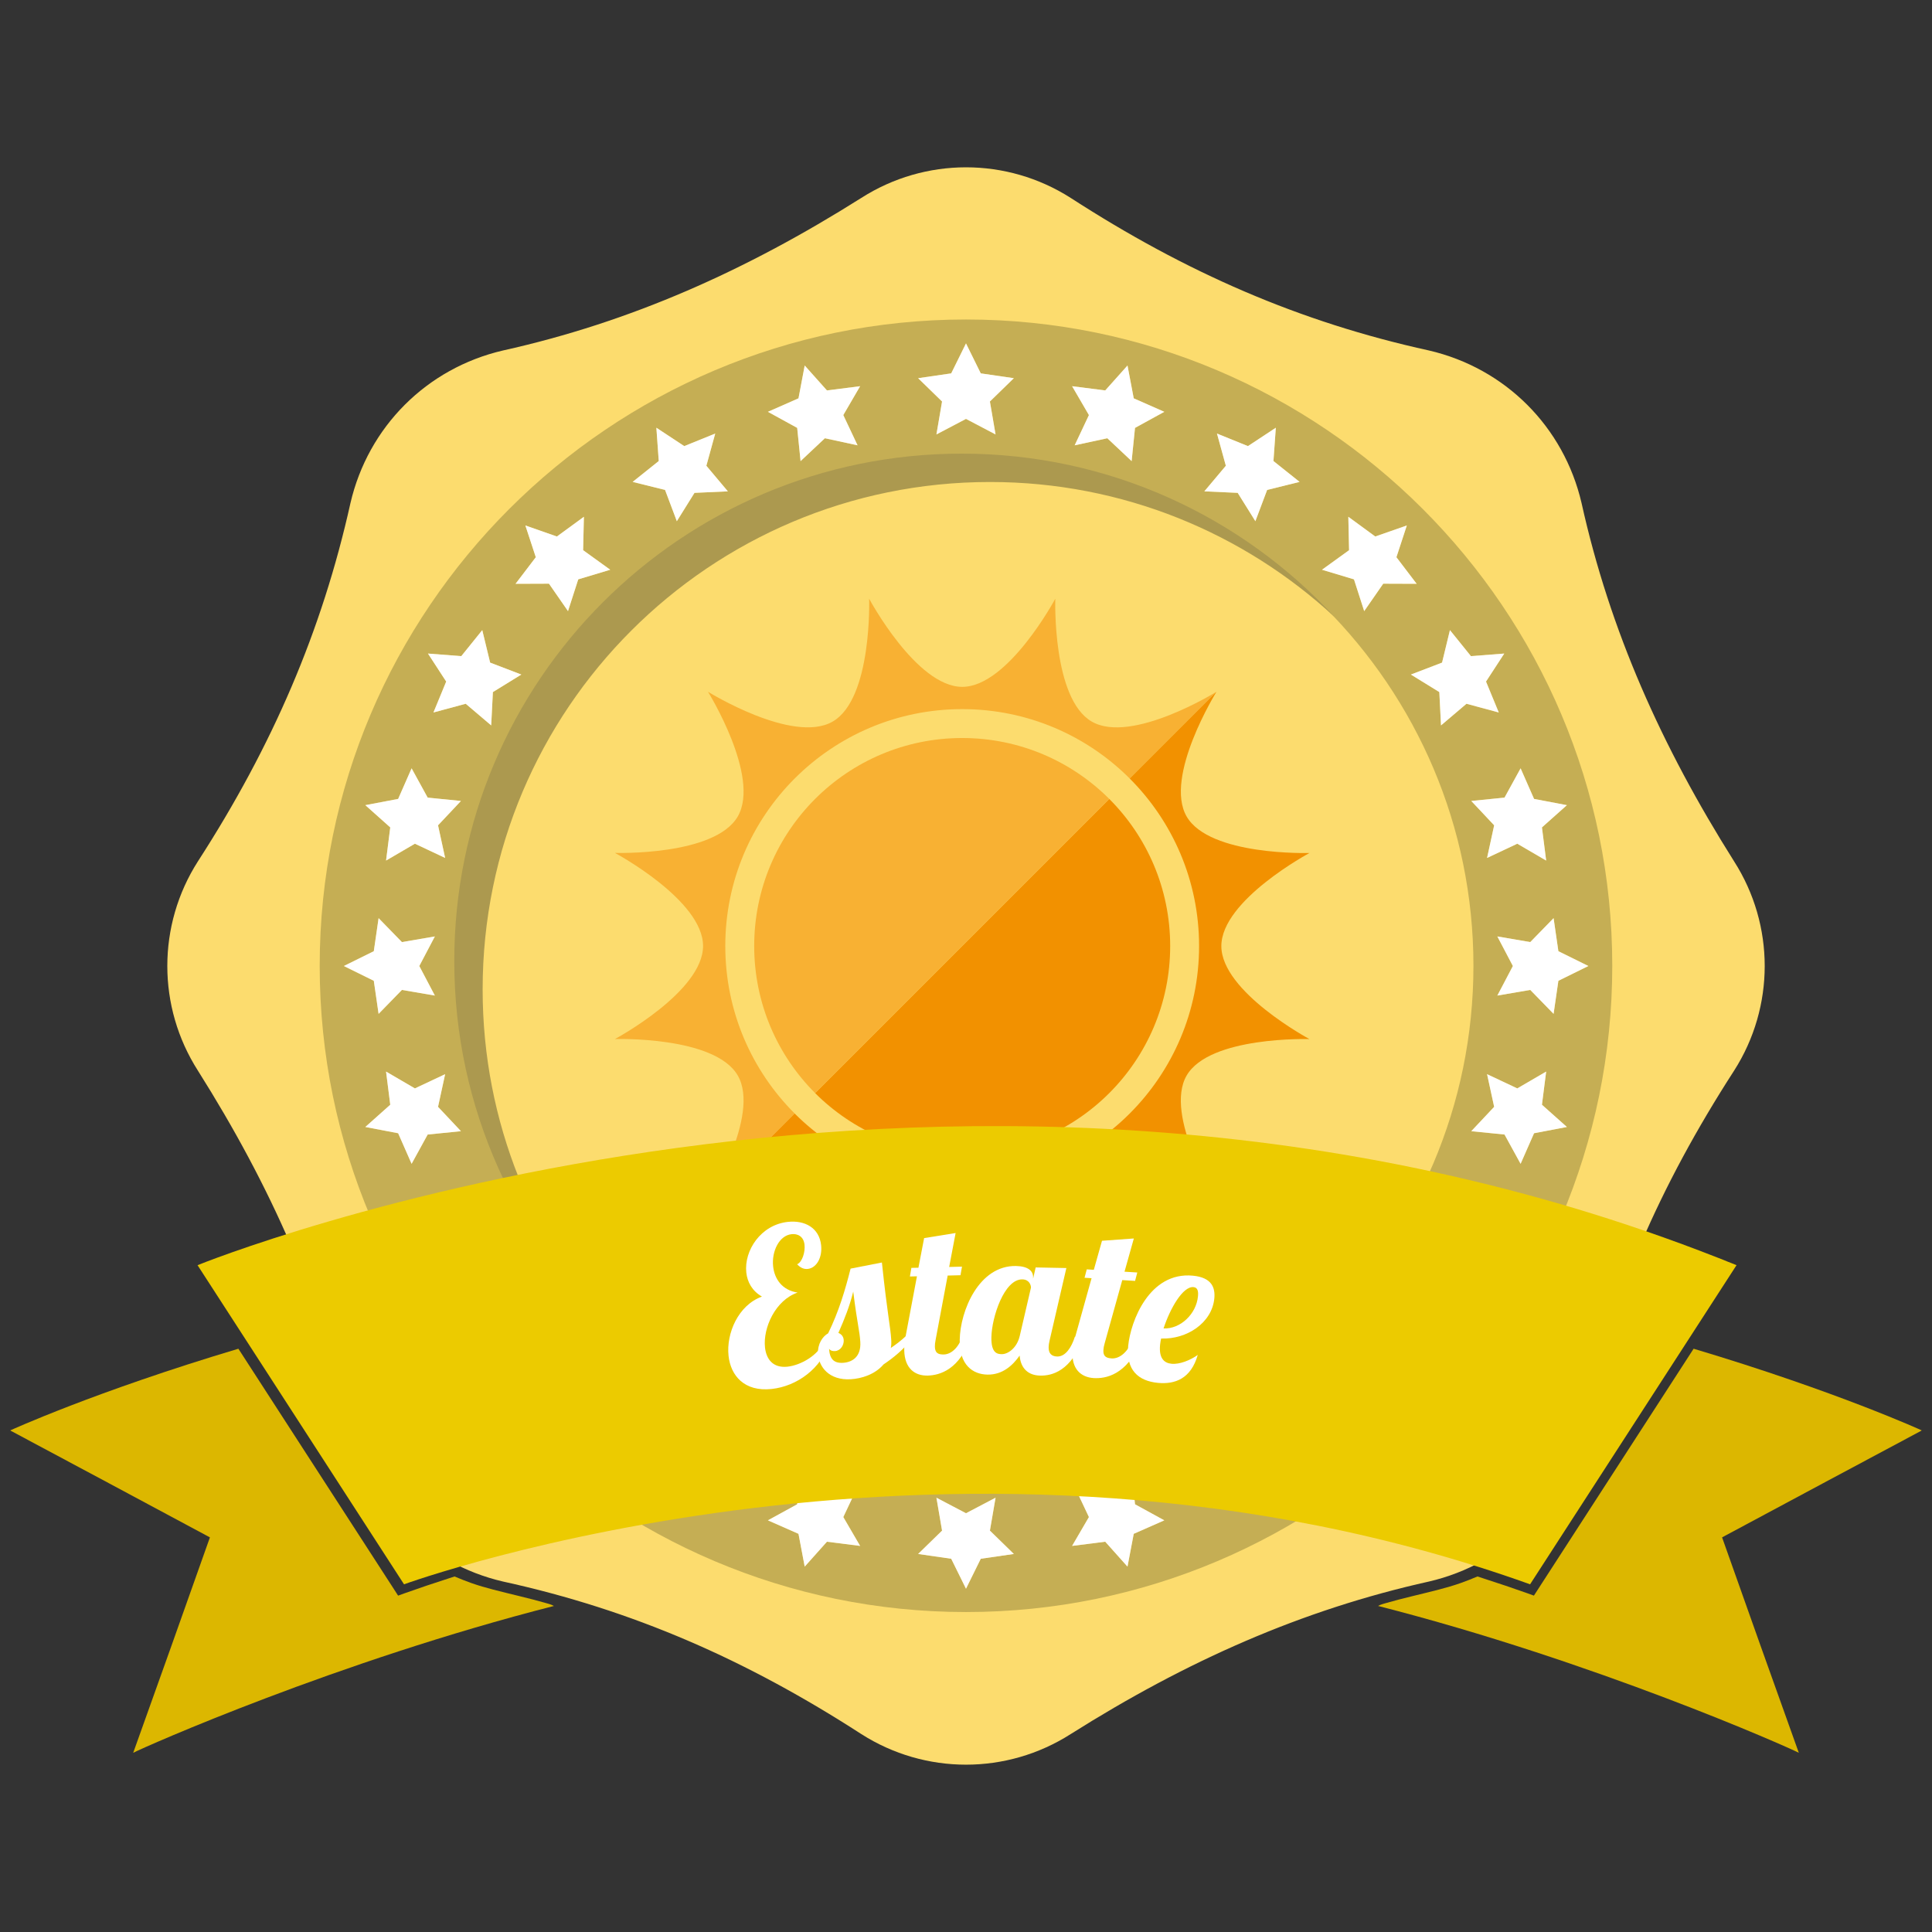
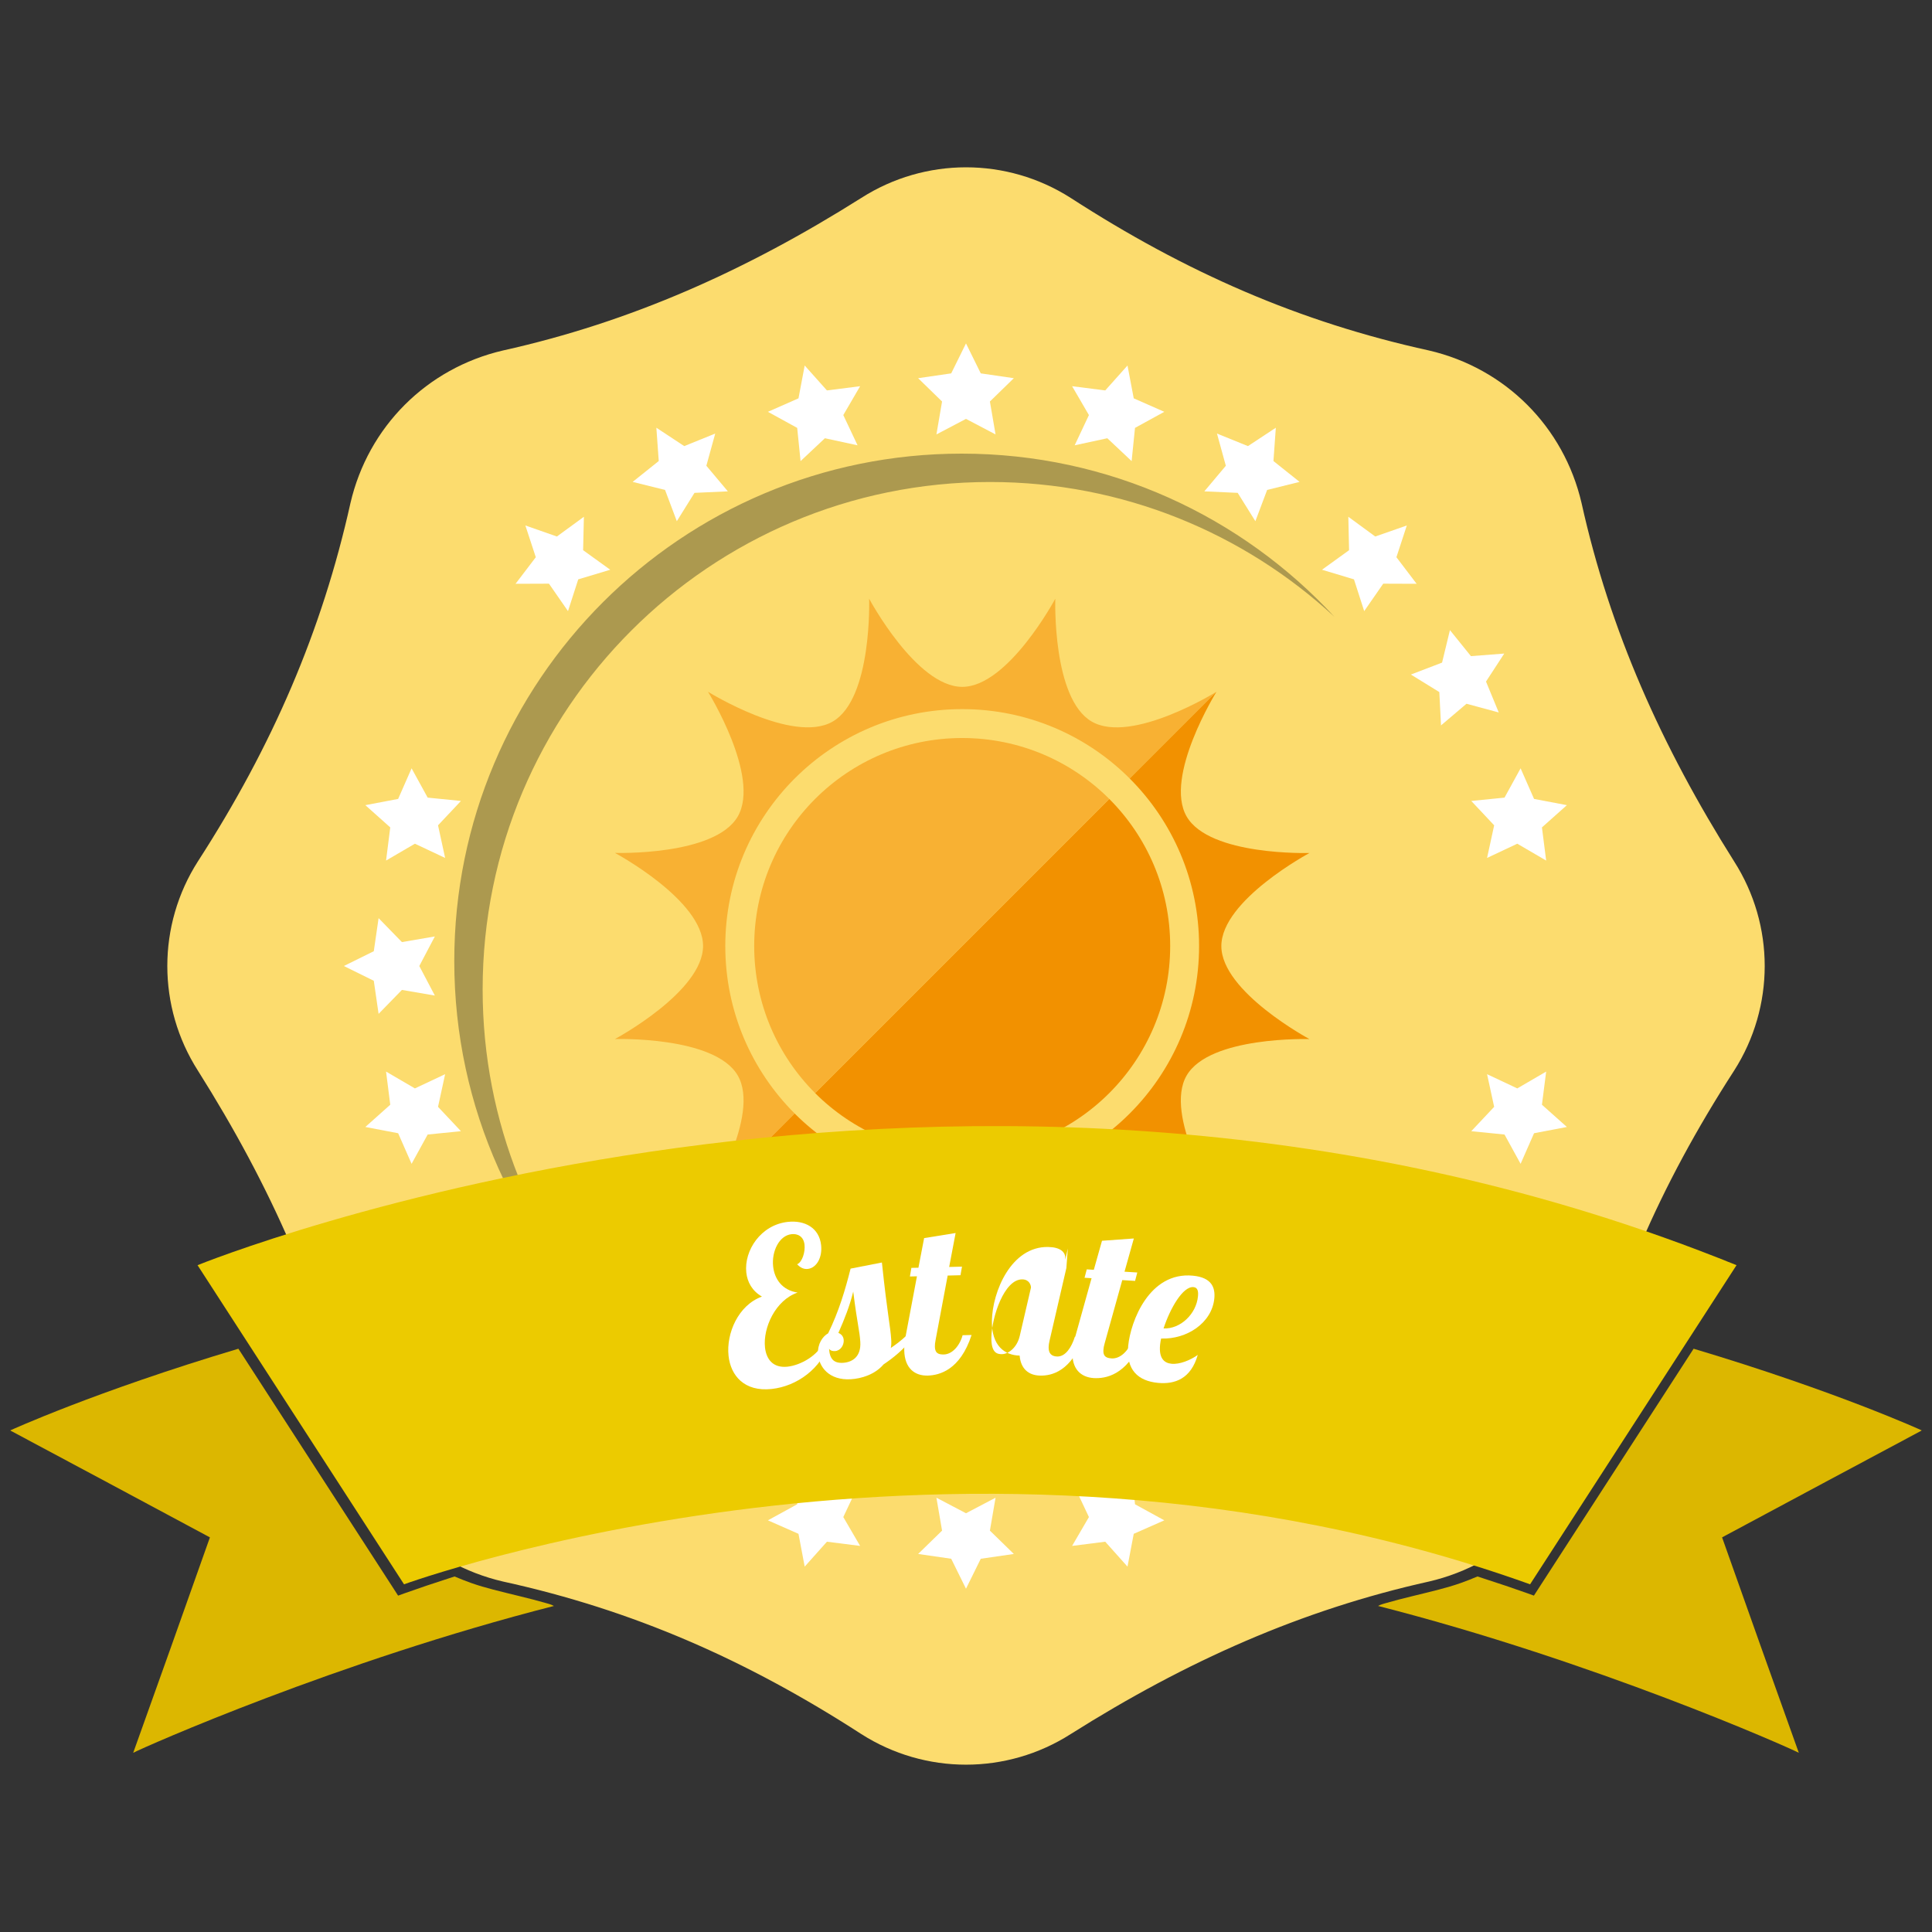
<svg xmlns="http://www.w3.org/2000/svg" version="1.1" id="Livello_1" x="0px" y="0px" width="200px" height="200px" viewBox="0 0 200 200" enable-background="new 0 0 200 200" xml:space="preserve">
  <rect x="0" y="0" width="200" height="200" fill="#333333" stroke="none" />
  <g>
    <g>
      <path fill="#FCDC6E" d="M179.513,89.167c-7.528-11.937-12.855-23.873-15.792-37.095c-1.836-7.895-7.896-13.956-15.796-15.791    c-13.402-2.938-25.156-8.081-37.089-15.794c-6.612-4.222-15.057-4.222-21.671,0c-11.936,7.531-23.874,12.855-37.093,15.794    c-7.898,1.835-13.956,7.896-15.792,15.791c-2.939,13.222-8.079,25.158-15.792,37.095c-4.224,6.611-4.224,15.056,0,21.667    c7.529,11.936,12.854,23.874,15.792,37.093c1.837,7.897,7.895,13.959,15.792,15.793c13.408,2.938,25.157,8.078,37.093,15.792    c6.614,4.222,15.059,4.222,21.671,0c11.933-7.527,23.871-12.854,37.089-15.792c7.899-1.834,13.96-7.896,15.796-15.793    c2.937-13.402,8.081-25.157,15.792-37.093C183.738,104.224,183.738,95.778,179.513,89.167z M100.003,168.864    c-27.916,0-51.968-16.638-62.778-40.531c-3.912-8.644-6.086-18.234-6.086-28.332c0-38.011,30.852-68.861,68.864-68.861    c38.01,0,68.859,30.85,68.859,68.861C168.862,138.013,138.013,168.864,100.003,168.864z" />
      <circle fill="#FCDC6E" cx="100" cy="99.977" r="70.464" />
    </g>
    <g>
-       <path fill="#C5AE54" d="M100,33.074c-36.891,0-66.905,30.013-66.905,66.904c0,36.888,30.015,66.9,66.905,66.9    c36.89,0,66.901-30.012,66.901-66.9C166.901,63.087,136.89,33.074,100,33.074z M155.003,96.94l3.41,0.584l2.413-2.479l0.498,3.423    l3.103,1.532l-3.103,1.529l-0.498,3.425l-2.413-2.479l-3.41,0.585l1.61-3.06L155.003,96.94z M157.413,79.537l1.393,3.167    l3.398,0.646l-2.582,2.302l0.436,3.432l-2.988-1.744l-3.127,1.473l0.732-3.377l-2.368-2.52l3.441-0.347L157.413,79.537z     M152.53,99.978c0,28.962-23.565,52.526-52.53,52.526c-28.966,0-52.53-23.563-52.53-52.526c0-28.966,23.564-52.53,52.53-52.53    C128.965,47.448,152.53,71.012,152.53,99.978z M149.283,68.593l0.813-3.363l2.176,2.692l3.447-0.267l-1.886,2.898l1.318,3.2    l-3.345-0.901l-2.635,2.24L149,71.643l-2.945-1.814L149.283,68.593z M139.579,53.497l2.791,2.042l3.266-1.142l-1.081,3.286    l2.098,2.752l-3.46-0.013l-1.972,2.841l-1.059-3.288l-3.31-0.996l2.805-2.023L139.579,53.497z M125.979,44.882l3.207,1.299    l2.887-1.903l-0.243,3.447l2.704,2.16l-3.36,0.833l-1.217,3.236l-1.828-2.933l-3.456-0.158l2.229-2.648L125.979,44.882z     M114.414,40.417l2.304-2.579l0.646,3.398l3.163,1.395l-3.031,1.665l-0.347,3.439l-2.52-2.367l-3.38,0.731l1.476-3.129    l-1.74-2.989L114.414,40.417z M98.47,38.652L100,35.55l1.529,3.102l3.423,0.499l-2.478,2.413l0.586,3.408L100,43.363l-3.059,1.609    l0.58-3.408l-2.476-2.413L98.47,38.652z M82.66,41.236l0.645-3.398l2.304,2.579l3.43-0.437l-1.741,2.989l1.476,3.129l-3.38-0.731    l-2.518,2.367l-0.351-3.439l-3.032-1.665L82.66,41.236z M67.949,44.278l2.887,1.903l3.204-1.299l-0.917,3.334l2.227,2.648    l-3.456,0.158l-1.826,2.933l-1.219-3.236l-3.358-0.833l2.705-2.16L67.949,44.278z M54.388,54.397l3.265,1.142l2.792-2.042    l-0.078,3.459l2.804,2.023l-3.31,0.996l-1.059,3.288l-1.97-2.841l-3.462,0.013l2.098-2.752L54.388,54.397z M47.754,67.923    l2.172-2.692l0.814,3.363l3.228,1.235l-2.944,1.814l-0.176,3.45l-2.635-2.24l-3.342,0.901l1.318-3.2l-1.886-2.898L47.754,67.923z     M41.219,82.704l1.393-3.167l1.664,3.032l3.441,0.347l-2.37,2.52l0.736,3.377l-3.132-1.473l-2.986,1.744l0.434-3.432l-2.581-2.302    L41.219,82.704z M38.698,98.469l0.496-3.423l2.416,2.479l3.407-0.584l-1.611,3.061l1.611,3.06l-3.407-0.585l-2.416,2.479    l-0.496-3.425l-3.102-1.529L38.698,98.469z M42.611,120.478l-1.393-3.166l-3.4-0.647l2.581-2.302l-0.434-3.433l2.986,1.742    l3.132-1.473l-0.736,3.381l2.37,2.52l-3.441,0.347L42.611,120.478z M50.74,131.422l-0.814,3.361l-2.172-2.69l-3.451,0.264    l1.886-2.897l-1.318-3.198l3.342,0.899l2.635-2.237l0.176,3.453l2.944,1.811L50.74,131.422z M60.444,146.518l-2.792-2.043    l-3.265,1.144l1.08-3.287l-2.098-2.751l3.462,0.012l1.97-2.843l1.059,3.293l3.31,0.994l-2.804,2.023L60.444,146.518z     M74.04,155.132l-3.204-1.298l-2.887,1.902l0.247-3.45l-2.705-2.157l3.358-0.831l1.219-3.238l1.826,2.938l3.456,0.154    l-2.227,2.648L74.04,155.132z M85.609,159.597l-2.304,2.579l-0.645-3.396l-3.167-1.396l3.032-1.662l0.351-3.441l2.518,2.366    l3.38-0.73l-1.476,3.129l1.741,2.986L85.609,159.597z M101.529,161.362L100,164.463l-1.53-3.101l-3.424-0.496l2.476-2.416    l-0.58-3.407l3.059,1.608l3.061-1.608l-0.586,3.407l2.478,2.416L101.529,161.362z M117.363,158.78l-0.646,3.396l-2.304-2.579    l-3.43,0.436l1.74-2.986l-1.476-3.129l3.38,0.73l2.52-2.366l0.347,3.441l3.031,1.662L117.363,158.78z M132.073,155.736    l-2.887-1.902l-3.207,1.298l0.923-3.332l-2.229-2.648l3.456-0.154l1.828-2.938l1.217,3.238l3.36,0.831l-2.704,2.157    L132.073,155.736z M145.636,145.618l-3.266-1.144l-2.791,2.043l0.078-3.458l-2.805-2.023l3.31-0.994l1.059-3.293l1.972,2.843    l3.46-0.012l-2.098,2.751L145.636,145.618z M152.272,132.093l-2.176,2.69l-0.813-3.361l-3.229-1.235l2.945-1.811l0.173-3.453    l2.635,2.237l3.345-0.899l-1.318,3.198l1.886,2.897L152.272,132.093z M158.806,117.312l-1.393,3.166l-1.665-3.031l-3.441-0.347    l2.368-2.52l-0.732-3.381l3.127,1.473l2.988-1.742l-0.436,3.433l2.582,2.302L158.806,117.312z" />
-     </g>
+       </g>
    <g>
-       <polygon fill="#FFFFFF" points="155.005,96.94 158.412,97.525 160.827,95.046 161.323,98.469 164.424,100.001 161.323,101.53     160.827,104.955 158.412,102.476 155.005,103.061 156.613,100.001   " />
      <polygon fill="#FFFFFF" points="157.412,79.537 158.805,82.704 162.203,83.35 159.621,85.652 160.058,89.084 157.069,87.34     153.941,88.813 154.675,85.436 152.307,82.916 155.747,82.569   " />
      <polygon fill="#FFFFFF" points="149.282,68.593 150.097,65.23 152.27,67.923 155.72,67.656 153.831,70.555 155.15,73.754     151.81,72.853 149.173,75.093 148.998,71.643 146.055,69.829   " />
      <polygon fill="#FFFFFF" points="139.579,53.497 142.367,55.539 145.633,54.397 144.557,57.683 146.649,60.435 143.192,60.422     141.221,63.263 140.163,59.975 136.853,58.979 139.656,56.956   " />
      <polygon fill="#FFFFFF" points="125.981,44.882 129.187,46.181 132.073,44.278 131.827,47.726 134.532,49.885 131.174,50.718     129.956,53.954 128.125,51.021 124.673,50.864 126.898,48.216   " />
      <polygon fill="#FFFFFF" points="114.413,40.417 116.718,37.838 117.364,41.236 120.528,42.631 117.495,44.295 117.146,47.734     114.629,45.367 111.249,46.098 112.725,42.969 110.984,39.98   " />
      <polygon fill="#FFFFFF" points="98.468,38.652 99.999,35.55 101.529,38.652 104.952,39.15 102.475,41.563 103.059,44.972     99.999,43.363 96.938,44.972 97.522,41.563 95.044,39.15   " />
      <polygon fill="#FFFFFF" points="82.659,41.236 83.302,37.838 85.604,40.417 89.039,39.98 87.298,42.969 88.774,46.098     85.394,45.367 82.874,47.734 82.525,44.295 79.494,42.631   " />
      <polygon fill="#FFFFFF" points="67.946,44.278 70.833,46.181 74.04,44.882 73.122,48.216 75.347,50.864 71.893,51.021     70.064,53.954 68.846,50.718 65.491,49.885 68.193,47.726   " />
      <polygon fill="#FFFFFF" points="54.386,54.397 57.65,55.539 60.444,53.497 60.364,56.956 63.171,58.979 59.859,59.975     58.799,63.263 56.828,60.422 53.37,60.435 55.465,57.683   " />
-       <polygon fill="#FFFFFF" points="47.751,67.923 49.923,65.23 50.738,68.593 53.968,69.829 51.025,71.643 50.847,75.093     48.211,72.853 44.872,73.754 46.19,70.555 44.303,67.656   " />
      <polygon fill="#FFFFFF" points="41.216,82.704 42.608,79.537 44.272,82.569 47.716,82.916 45.345,85.436 46.079,88.813     42.951,87.34 39.965,89.084 40.399,85.652 37.82,83.35   " />
      <polygon fill="#FFFFFF" points="38.695,98.469 39.192,95.046 41.607,97.525 45.016,96.94 43.406,100.001 45.016,103.061     41.607,102.476 39.192,104.955 38.695,101.53 35.596,100.001   " />
      <polygon fill="#FFFFFF" points="42.608,120.478 41.216,117.312 37.82,116.664 40.399,114.362 39.965,110.93 42.951,112.672     46.079,111.199 45.345,114.58 47.716,117.1 44.272,117.446   " />
      <polygon fill="#FFFFFF" points="50.738,131.422 49.923,134.783 47.751,132.093 44.303,132.356 46.19,129.459 44.872,126.261     48.211,127.16 50.847,124.923 51.025,128.376 53.968,130.187   " />
      <polygon fill="#FFFFFF" points="60.444,146.518 57.65,144.475 54.386,145.618 55.465,142.331 53.37,139.58 56.828,139.592     58.799,136.749 59.859,140.042 63.171,141.036 60.364,143.06   " />
-       <polygon fill="#FFFFFF" points="74.04,155.132 70.833,153.834 67.946,155.736 68.193,152.286 65.491,150.129 68.846,149.298     70.064,146.06 71.893,148.997 75.347,149.151 73.122,151.8   " />
      <polygon fill="#FFFFFF" points="85.604,159.597 83.302,162.176 82.659,158.78 79.494,157.385 82.525,155.723 82.874,152.281     85.394,154.647 88.774,153.917 87.298,157.046 89.039,160.032   " />
      <polygon fill="#FFFFFF" points="101.529,161.362 99.999,164.463 98.468,161.362 95.044,160.866 97.522,158.45 96.938,155.043     99.999,156.651 103.059,155.043 102.475,158.45 104.952,160.866   " />
      <polygon fill="#FFFFFF" points="117.364,158.78 116.718,162.176 114.413,159.597 110.984,160.032 112.725,157.046     111.249,153.917 114.629,154.647 117.146,152.281 117.495,155.723 120.528,157.385   " />
      <polygon fill="#FFFFFF" points="132.073,155.736 129.187,153.834 125.981,155.132 126.898,151.8 124.673,149.151 128.125,148.997     129.956,146.06 131.174,149.298 134.532,150.129 131.827,152.286   " />
      <polygon fill="#FFFFFF" points="145.633,145.618 142.367,144.475 139.579,146.518 139.656,143.06 136.853,141.036     140.163,140.042 141.221,136.749 143.192,139.592 146.649,139.58 144.557,142.331   " />
      <polygon fill="#FFFFFF" points="152.27,132.093 150.097,134.783 149.282,131.422 146.055,130.187 148.998,128.376     149.173,124.923 151.81,127.16 155.15,126.261 153.831,129.459 155.72,132.356   " />
      <polygon fill="#FFFFFF" points="158.805,117.312 157.412,120.478 155.747,117.446 152.307,117.1 154.675,114.58 153.941,111.199     157.069,112.672 160.058,110.93 159.621,114.362 162.203,116.664   " />
    </g>
    <g>
      <path fill="#AC994F" d="M102.493,49.896c13.76,0,26.276,5.296,35.642,13.953C128.537,53.467,114.81,46.96,99.557,46.96    c-29.012,0-52.53,23.519-52.53,52.53c0,15.253,6.506,28.98,16.889,38.577c-8.657-9.365-13.953-21.882-13.953-35.64    C49.963,73.415,73.481,49.896,102.493,49.896z" />
    </g>
    <g>
      <path fill="none" d="M99.606,73.408c-13.544,0-24.524,10.979-24.524,24.524c0,6.773,2.745,12.903,7.184,17.343l2.116-2.115    c-3.897-3.897-6.309-9.282-6.309-15.228c0-11.892,9.643-21.532,21.532-21.532c5.946,0,11.331,2.41,15.227,6.309l2.116-2.116    C112.51,76.153,106.379,73.408,99.606,73.408z" />
      <path fill="none" d="M121.137,97.932c0,11.892-9.639,21.532-21.531,21.532c-5.943,0-11.327-2.41-15.224-6.305l-2.116,2.115    c4.439,4.436,10.57,7.181,17.34,7.181c13.544,0,24.523-10.979,24.523-24.523c0-6.771-2.744-12.901-7.18-17.34l-2.116,2.116    C118.729,86.604,121.137,91.986,121.137,97.932z" />
      <path fill="#F8B133" d="M75.082,97.932c0-13.544,10.979-24.524,24.524-24.524c6.773,0,12.904,2.745,17.343,7.184l8.978-8.978    c0,0-8.796,5.458-12.905,3.086c-4.113-2.376-3.778-12.721-3.778-12.721s-4.888,9.125-9.634,9.125    c-4.747,0-9.636-9.125-9.636-9.125s0.333,10.345-3.778,12.719c-4.108,2.373-12.905-3.088-12.905-3.088s5.459,8.795,3.086,12.905    c-2.373,4.111-12.72,3.778-12.72,3.778s9.124,4.888,9.124,9.634c0,4.745-9.124,9.634-9.124,9.634s10.345-0.329,12.72,3.779    c2.37,4.109-3.089,12.904-3.089,12.904s0.016-0.009,0.019-0.012l8.961-8.96C77.827,110.835,75.082,104.705,75.082,97.932z" />
      <path fill="#F29100" d="M121.137,97.932c0-5.946-2.408-11.328-6.304-15.224l-30.451,30.451c3.897,3.895,9.28,6.305,15.224,6.305    C111.498,119.464,121.137,109.823,121.137,97.932z" />
      <path fill="#F8B133" d="M99.606,76.399c-11.89,0-21.532,9.64-21.532,21.532c0,5.945,2.411,11.33,6.309,15.228l30.451-30.451    C110.937,78.81,105.552,76.399,99.606,76.399z" />
      <path fill="#F29100" d="M126.433,97.935c0-4.75,9.126-9.634,9.126-9.634s-10.347,0.328-12.72-3.78    c-2.372-4.112,3.088-12.907,3.088-12.907l-8.978,8.978c4.436,4.439,7.18,10.568,7.18,17.34c0,13.545-10.979,24.523-24.523,24.523    c-6.77,0-12.901-2.745-17.34-7.181l-8.961,8.96c0.198-0.12,8.823-5.416,12.887-3.074c4.109,2.375,3.78,12.721,3.78,12.721    s4.884-9.125,9.634-9.125c4.744,0,9.631,9.128,9.631,9.128s-0.331-10.346,3.778-12.721c4.112-2.373,12.907,3.089,12.907,3.089    s-5.456-8.795-3.087-12.907c2.373-4.109,12.721-3.779,12.721-3.779S126.433,102.677,126.433,97.935z" />
    </g>
    <g>
      <g>
        <path fill="#ECCB00" d="M158.394,164.007l21.37-33.035c-79.838-32.401-159.314,0-159.314,0l21.375,33.035     C41.825,164.007,99.584,142.922,158.394,164.007z" />
      </g>
      <g>
        <path fill="#DCB700" d="M152.947,163.196l0.706,0.231c1.479,0.477,2.952,0.969,4.413,1.49l0.723,0.261l0.418-0.645l16.116-24.914     c14.854,4.442,23.599,8.448,23.599,8.448l-0.015,0.034l-10.142,5.422l-10.496,5.625l3.983,11.223l3.96,11.078     c-1.146-0.599-21.154-9.485-43.566-15.205c0.031,0.009,0.184-0.089,0.219-0.101c0.18-0.071,0.37-0.126,0.555-0.178     c1.818-0.527,3.671-0.928,5.505-1.406c0.774-0.201,1.548-0.425,2.303-0.691C151.808,163.663,152.381,163.434,152.947,163.196z" />
      </g>
      <g>
        <path fill="#DCB700" d="M48.771,163.869c0.756,0.267,1.527,0.49,2.307,0.691c1.829,0.479,3.683,0.879,5.502,1.406     c0.183,0.052,0.375,0.106,0.553,0.178c0.036,0.012,0.189,0.109,0.221,0.101c-22.411,5.72-42.421,14.606-43.565,15.205     l3.959-11.078l3.983-11.223l-10.494-5.625l-10.142-5.422l-0.017-0.034c0,0,8.74-4.006,23.599-8.448l16.119,24.914l0.414,0.645     l0.724-0.261c1.458-0.521,2.933-1.014,4.412-1.49l0.707-0.231C47.619,163.434,48.19,163.663,48.771,163.869z" />
      </g>
      <g>
        <path fill="#FFFFFF" d="M85.878,138.967c-0.867,2.717-3.387,4.539-6.002,4.82c-2.815,0.301-4.237-1.37-4.458-3.438     c-0.247-2.308,0.998-5.241,3.459-6.127c-1.015-0.582-1.516-1.505-1.621-2.496c-0.241-2.264,1.497-4.94,4.31-5.238     c1.738-0.187,3.242,0.61,3.436,2.413c0.142,1.318-0.503,2.364-1.383,2.458c-0.373,0.04-0.744-0.097-1.098-0.481     c0.533-0.237,0.844-1.271,0.764-2.017c-0.093-0.9-0.747-1.167-1.34-1.101c-1.295,0.135-2.078,1.8-1.911,3.335     c0.136,1.278,0.905,2.462,2.533,2.711c-2.295,0.78-3.592,3.651-3.376,5.675c0.132,1.231,0.834,2.157,2.329,1.997     c1.34-0.144,3.191-1.141,3.827-2.677L85.878,138.967z" />
        <path fill="#FFFFFF" d="M94.67,138.288c-1.069,1.393-2.235,2.304-3.212,2.96c-0.87,1.026-2.261,1.465-3.384,1.53     c-2.251,0.135-3.312-1.284-3.392-2.634c-0.062-1.014,0.469-1.799,1.047-2.12c1.106-2.258,1.768-4.49,2.324-6.697l3.241-0.633     c0.606,5.699,0.877,6.548,0.966,8.003c0.018,0.31,0.009,0.576-0.042,0.843c0.576-0.387,1.125-0.819,1.524-1.197L94.67,138.288z      M86.438,139.864c-0.225,0.014-0.493-0.037-0.613-0.252c0.059,1.037,0.466,1.521,1.438,1.467c0.97-0.061,1.889-0.625,1.795-2.166     c-0.069-1.149-0.307-1.823-0.732-5.207c-0.354,1.458-0.896,2.822-1.537,4.278c0.295,0.114,0.53,0.363,0.551,0.742     C87.374,139.254,87.01,139.83,86.438,139.864z" />
        <path fill="#FFFFFF" d="M98.925,127.642l-0.667,3.514l1.327-0.034l-0.155,0.889l-1.327,0.034l-1.251,6.665     c-0.059,0.287-0.077,0.51-0.073,0.708c0.018,0.619,0.307,0.811,0.929,0.797c0.862-0.023,1.636-0.883,1.941-1.995l0.927-0.022     c-1.172,3.634-3.346,4.172-4.541,4.201c-1.325,0.034-2.382-0.736-2.428-2.594c-0.012-0.418,0.043-0.908,0.137-1.441l1.178-6.241     l-0.729,0.018l0.153-0.892l0.73-0.015l0.589-3.066L98.925,127.642z" />
-         <path fill="#FFFFFF" d="M110.39,131.267l-1.732,7.482c-0.073,0.287-0.098,0.508-0.104,0.708     c-0.013,0.619,0.271,0.954,0.887,0.969c0.863,0.015,1.479-0.945,1.83-2.046l0.929,0.02c-1.327,3.576-3.326,4.026-4.521,4.001     c-1.236-0.021-2.017-0.742-2.127-2.072c-0.704,1.003-1.762,2-3.331,1.969c-1.504-0.025-2.923-0.982-2.871-3.613     c0.054-2.983,1.981-7.7,5.827-7.629c1.26,0.026,1.781,0.521,1.769,1.164v0.154l0.265-1.169L110.39,131.267z M102.628,138.437     c-0.033,1.702,0.671,1.737,1.071,1.745c0.64,0.012,1.582-0.633,1.871-1.911l1.155-4.975c0.006-0.264-0.184-0.843-0.89-0.856     C103.955,132.402,102.665,136.359,102.628,138.437z" />
+         <path fill="#FFFFFF" d="M110.39,131.267l-1.732,7.482c-0.073,0.287-0.098,0.508-0.104,0.708     c-0.013,0.619,0.271,0.954,0.887,0.969c0.863,0.015,1.479-0.945,1.83-2.046l0.929,0.02c-1.327,3.576-3.326,4.026-4.521,4.001     c-1.236-0.021-2.017-0.742-2.127-2.072c-1.504-0.025-2.923-0.982-2.871-3.613     c0.054-2.983,1.981-7.7,5.827-7.629c1.26,0.026,1.781,0.521,1.769,1.164v0.154l0.265-1.169L110.39,131.267z M102.628,138.437     c-0.033,1.702,0.671,1.737,1.071,1.745c0.64,0.012,1.582-0.633,1.871-1.911l1.155-4.975c0.006-0.264-0.184-0.843-0.89-0.856     C103.955,132.402,102.665,136.359,102.628,138.437z" />
        <path fill="#FFFFFF" d="M117.374,128.207l-0.964,3.438l1.322,0.083l-0.229,0.871l-1.326-0.083l-1.82,6.533     c-0.086,0.284-0.12,0.502-0.132,0.702c-0.04,0.616,0.235,0.834,0.854,0.871c0.859,0.055,1.706-0.736,2.106-1.819l0.926,0.061     c-1.482,3.519-3.697,3.868-4.89,3.794c-1.322-0.083-2.31-0.94-2.194-2.794c0.025-0.419,0.12-0.903,0.265-1.425l1.707-6.121     l-0.727-0.043l0.23-0.871l0.73,0.046l0.847-3.006L117.374,128.207z" />
        <path fill="#FFFFFF" d="M121.28,141.177c0.838,0.08,1.945-0.367,2.711-0.917c-0.702,2.467-2.361,3.063-4.124,2.894     c-2.046-0.197-3.312-1.338-3.077-3.828c0.245-2.533,2.184-7.7,6.696-7.268c1.961,0.187,2.324,1.244,2.222,2.345     c-0.244,2.553-2.854,4.261-5.511,4.161c-0.043,0.218-0.088,0.458-0.106,0.655C119.956,140.606,120.511,141.104,121.28,141.177z      M123.551,133.241c-1.102-0.105-2.434,2.232-3.099,4.278c1.725,0.078,3.386-1.476,3.562-3.324     C124.068,133.646,123.971,133.281,123.551,133.241z" />
      </g>
    </g>
  </g>
</svg>